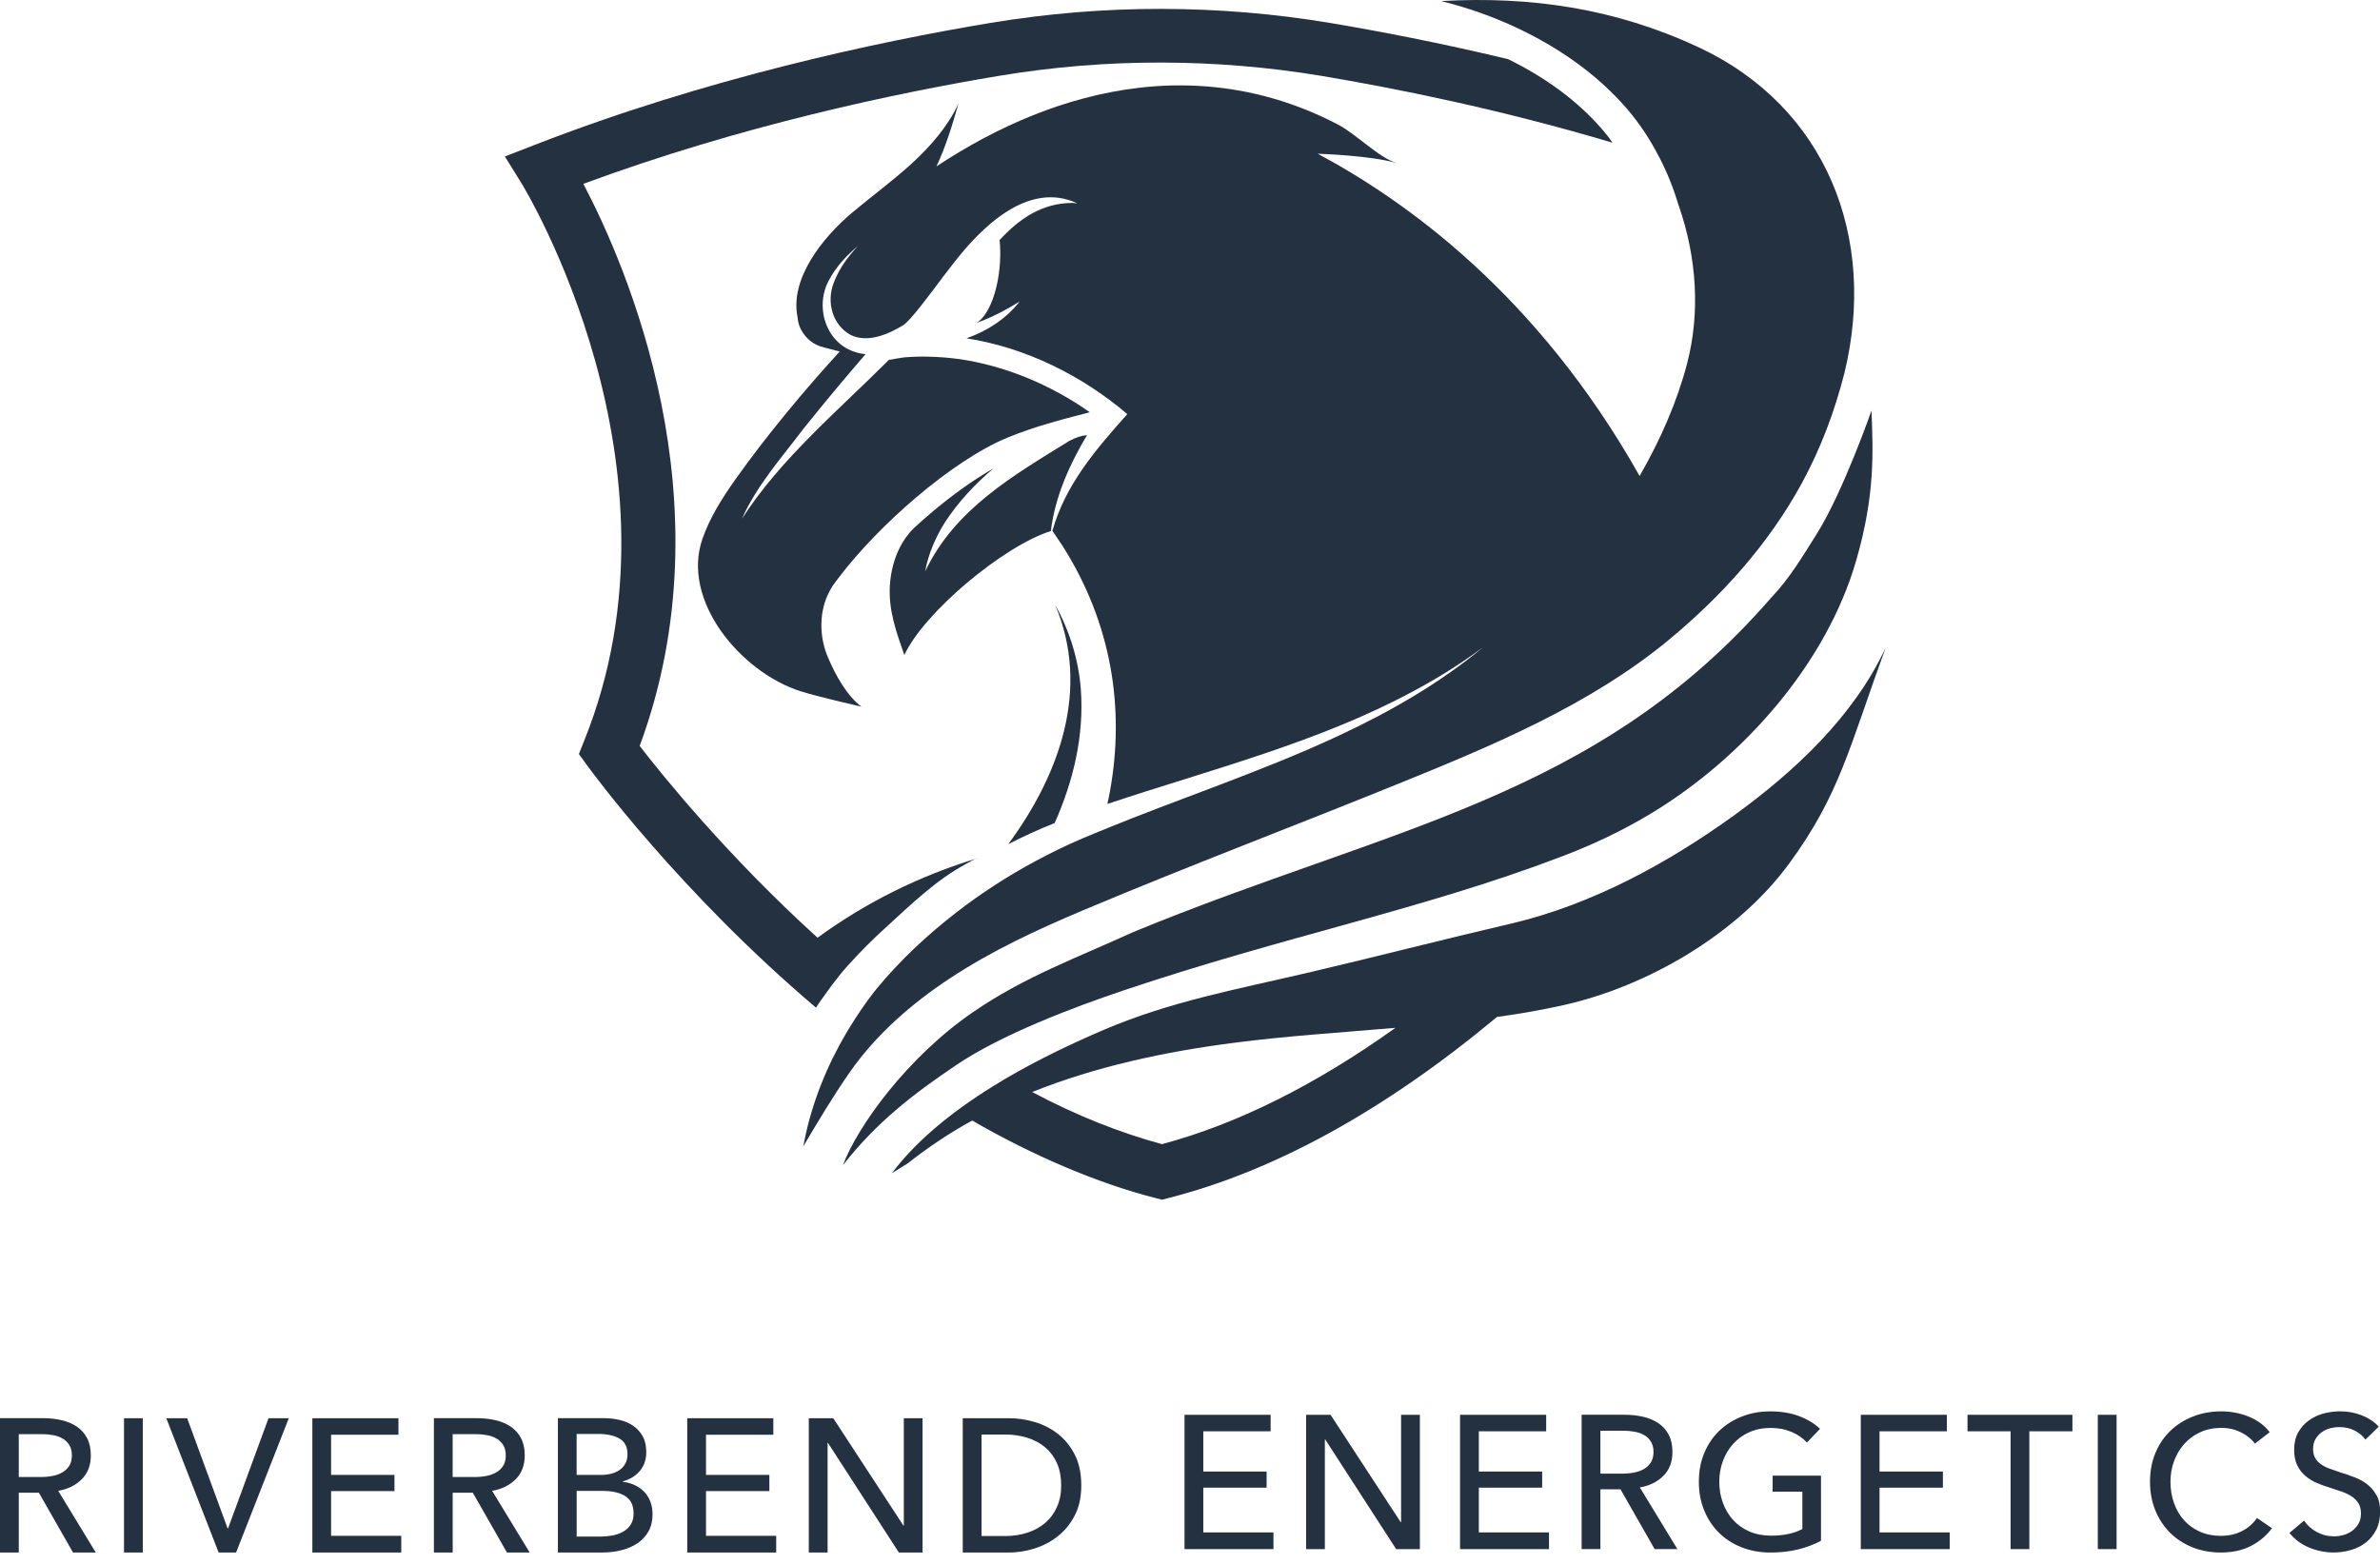
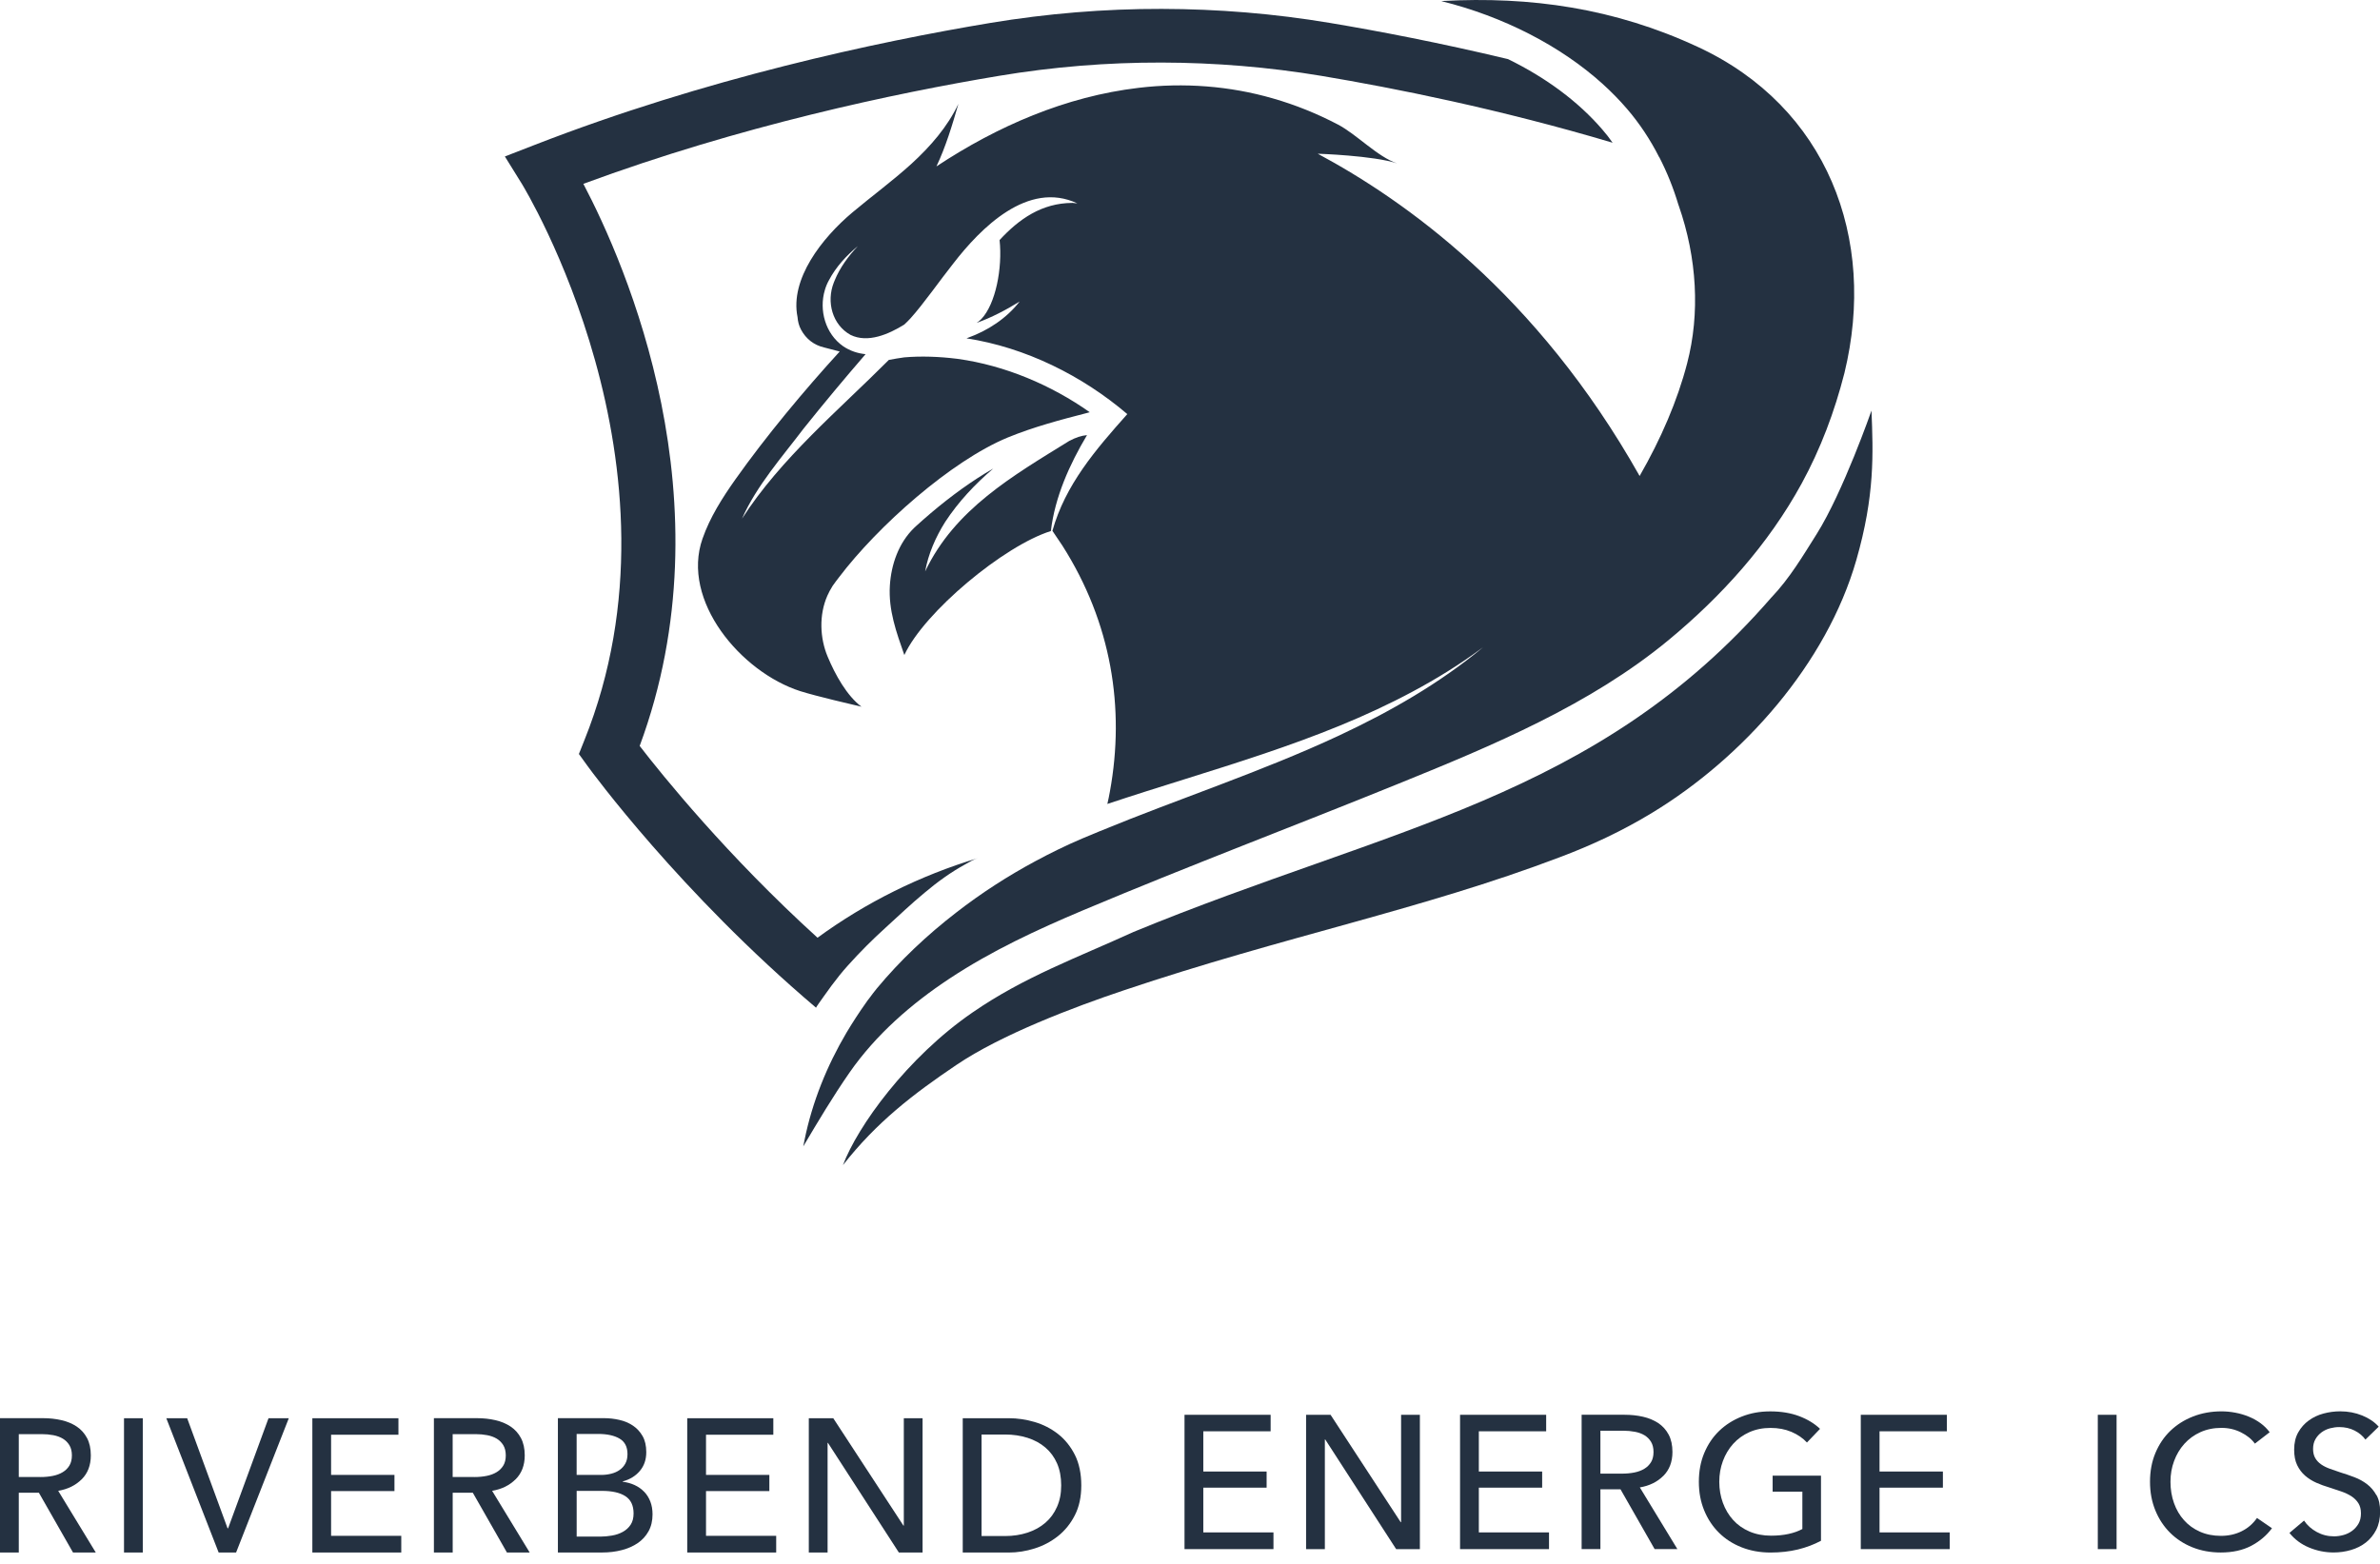
<svg xmlns="http://www.w3.org/2000/svg" width="175" height="115" viewBox="0 0 175 115" fill="none">
  <g clip-path="url(#clip0_290_1096)">
    <path d="M42.968 54.436L42.566 55.446L43.205 56.33C43.497 56.732 49.996 65.619 60.003 74.102C60.003 74.04 61.045 72.618 61.138 72.485C61.523 71.973 61.911 71.476 62.343 71.001C63.219 70.023 64.15 69.092 65.127 68.207C66.074 67.346 66.996 66.464 67.982 65.65C68.92 64.86 69.915 64.135 70.994 63.549C71.271 63.399 71.577 63.194 71.885 63.108C67.665 64.379 63.667 66.359 60.112 68.956C53.462 62.919 48.693 57 47.035 54.853C53.684 36.909 46.002 19.428 42.894 13.518C54.433 9.257 65.781 6.857 73.454 5.578C77.422 4.915 81.42 4.591 85.419 4.6C89.337 4.609 93.265 4.93 97.155 5.578C102.525 6.478 110.223 8.009 118.574 10.495C118.346 10.164 118.093 9.84 117.825 9.532C116.05 7.465 113.654 5.698 110.885 4.347C105.845 3.14 101.335 2.28 97.802 1.688C93.693 1 89.552 0.661 85.421 0.654C81.201 0.645 76.99 0.994 72.809 1.688C64.482 3.076 51.911 5.76 39.339 10.646L37.123 11.506L38.377 13.527C38.504 13.733 51.066 34.312 42.968 54.436Z" fill="#243141" />
    <path d="M69.813 71.964C72.905 69.919 76.256 68.364 79.623 66.945C87.416 63.663 95.144 60.751 102.84 57.626C109.773 54.816 116.925 51.833 122.699 47.06C126.58 43.849 130.018 40.045 132.471 35.563C133.868 33.006 134.892 30.284 135.619 27.434C138.039 17.492 134.318 7.856 124.862 3.46C118.703 0.592 112.528 -0.275 106.069 0.073C106.038 0.082 106.014 0.082 105.983 0.082C110.526 1.211 114.729 3.358 117.845 6.174C118.483 6.751 119.084 7.365 119.627 7.997C120.542 9.062 121.338 10.255 121.992 11.548H122.001C122.568 12.646 123.043 13.821 123.413 15.059C123.422 15.075 123.428 15.099 123.437 15.121C124.778 18.965 125.015 23.043 124.053 26.723C123.344 29.453 122.129 32.278 120.56 35.002C112.982 21.546 103.234 14.704 96.893 11.304C96.893 11.304 100.994 11.437 102.729 12.014C101.286 11.533 99.772 9.891 98.376 9.157C96.853 8.361 95.262 7.714 93.604 7.239C90.41 6.316 87.043 6.064 83.73 6.458C78.366 7.09 73.35 9.268 68.856 12.236C69.543 10.783 70.023 9.191 70.471 7.636C69.667 9.333 68.406 10.776 67.016 12.047C65.628 13.309 64.115 14.414 62.687 15.613C60.44 17.499 58.073 20.515 58.642 23.316C58.667 23.64 58.744 23.948 58.895 24.232C59.265 24.926 59.85 25.376 60.59 25.549L61.743 25.849C59.125 28.714 56.324 32.074 54.054 35.279C53.108 36.621 52.208 38.033 51.656 39.61C50.056 44.163 54.48 49.426 58.842 50.824C60.065 51.209 62.705 51.817 63.241 51.944C63.312 51.959 63.343 51.968 63.343 51.968C62.27 51.163 61.41 49.617 60.852 48.275C60.291 46.934 60.205 45.23 60.837 43.8C60.892 43.682 60.947 43.571 61.003 43.46C61.074 43.325 61.153 43.201 61.224 43.081C61.375 42.868 61.532 42.655 61.705 42.434C64.536 38.701 69.924 33.895 74.111 32.167C76.019 31.387 77.998 30.865 79.922 30.369L80.128 30.313C77.298 28.315 73.902 26.875 70.434 26.392C70.416 26.39 70.398 26.388 70.38 26.385C70.358 26.383 70.336 26.379 70.316 26.377C70.316 26.377 70.316 26.377 70.314 26.377C69.075 26.224 67.721 26.172 66.491 26.279C66.12 26.326 65.741 26.396 65.356 26.467C61.641 30.191 57.43 33.689 54.559 38.14C55.648 35.694 57.479 33.642 59.086 31.52C60.568 29.666 62.091 27.843 63.645 26.044C63.068 25.988 62.51 25.806 62.005 25.467C60.679 24.545 60.214 22.793 60.648 21.34C60.719 21.087 60.821 20.843 60.947 20.615C61.475 19.612 62.242 18.792 63.077 18.097C62.368 18.847 61.752 19.692 61.373 20.623C61.349 20.67 61.326 20.726 61.311 20.774C60.743 22.218 61.215 23.89 62.534 24.624C63.811 25.256 65.358 24.569 66.493 23.866C66.493 23.857 66.502 23.857 66.502 23.857C66.502 23.848 66.51 23.848 66.51 23.848C66.661 23.713 66.803 23.564 66.945 23.413C67.882 22.38 69.186 20.517 70.092 19.381C72.103 16.778 75.578 13.249 79.213 14.955C79.208 14.955 79.204 14.955 79.2 14.955C79.091 14.941 78.984 14.93 78.878 14.921H78.838C76.606 14.937 74.942 16.09 73.499 17.652C73.721 19.719 73.206 22.362 72.158 23.46C72.056 23.562 71.945 23.657 71.81 23.744C72.914 23.349 73.98 22.788 74.973 22.174C74.017 23.405 72.646 24.312 71.147 24.848C71.123 24.857 71.092 24.864 71.067 24.88C75.405 25.549 79.57 27.619 82.89 30.451C80.556 33.07 78.331 35.651 77.384 39.036L78.118 40.125C81.722 45.791 82.733 52.066 81.611 58.204C81.556 58.513 81.493 58.821 81.423 59.12C89.049 56.572 96.864 54.623 103.899 50.841C105.61 49.925 107.275 48.901 108.875 47.723C108.931 47.683 108.986 47.643 109.041 47.605C105.817 50.273 102.213 52.332 98.449 54.093C92.724 56.767 86.62 58.748 80.846 61.132C80.421 61.305 79.995 61.48 79.576 61.66C78.408 62.157 77.258 62.718 76.121 63.332C74.095 64.421 72.138 65.683 70.309 67.105C68.164 68.761 66.185 70.624 64.474 72.685C64.276 72.928 64.088 73.175 63.906 73.425C63.826 73.527 63.74 73.632 63.678 73.734C63.173 74.443 62.692 75.186 62.242 75.936C60.799 78.382 59.726 81.035 59.159 83.82C59.128 83.978 59.097 84.144 59.063 84.302C60.152 82.463 61.249 80.624 62.454 78.888C64.409 76.071 67.036 73.798 69.82 71.959L69.813 71.964Z" fill="#243141" />
-     <path d="M77.55 60.524C78.922 57.43 79.72 54.124 79.474 50.708C79.308 48.499 78.639 46.368 77.59 44.489C80.192 50.644 77.914 56.958 74.135 62.079C75.254 61.502 76.391 60.981 77.55 60.524Z" fill="#243141" />
    <path d="M73.04 34.452C72.645 34.676 72.258 34.913 71.879 35.159C70.269 36.202 68.765 37.408 67.346 38.697C67.299 38.739 67.253 38.783 67.209 38.825C66.074 39.932 65.529 41.507 65.431 43.066C65.32 44.878 65.908 46.486 66.495 48.167C67.962 45.002 73.829 40.125 77.269 39.051C77.568 36.55 78.634 34.166 79.927 31.997C79.51 32.034 79.109 32.167 78.619 32.425C74.463 34.997 70.203 37.441 68.026 42.019C68.255 40.741 68.791 39.508 69.494 38.388C70.471 36.898 71.686 35.603 73.042 34.449L73.04 34.452Z" fill="#243141" />
    <path d="M130.264 43.917C117.384 58.77 102.117 60.797 83.347 68.531C79.206 70.425 75.294 71.837 71.502 74.457C66.69 77.77 63.055 82.822 61.982 85.679C64.436 82.545 67.116 80.471 70.327 78.309C73.616 76.085 78.916 74.071 82.637 72.824C94.429 68.854 104.531 66.898 114.705 63.03C117.038 62.154 119.301 61.096 121.48 59.77C128.176 55.707 134.311 48.801 136.496 41.178C137.862 36.428 137.735 33.349 137.609 30.193C137.609 30.193 135.534 36.159 133.58 39.269C132.547 40.91 131.6 42.511 130.268 43.917H130.264Z" fill="#243141" />
-     <path d="M131.549 63.512C135.271 58.437 135.949 55.035 138.655 47.619C136.297 52.693 131.953 56.734 127.489 59.97C122.615 63.489 117.023 66.528 111.14 67.91C106.094 69.085 101.085 70.38 96.029 71.562C90.927 72.753 86.068 73.645 81.234 75.699C78.922 76.686 76.416 77.87 74.017 79.274C73.876 79.354 73.725 79.44 73.583 79.533C70.46 81.403 67.559 83.645 65.577 86.273L66.746 85.548C68.253 84.357 69.837 83.306 71.484 82.399C75.908 84.962 80.711 87.016 84.953 88.096L85.419 88.214L85.434 88.223L85.924 88.096C93.739 86.107 101.847 81.633 110.072 74.783C111.752 74.554 113.401 74.261 114.993 73.907C121.137 72.525 127.746 68.699 131.547 63.514L131.549 63.512ZM85.437 84.14C85.437 84.14 85.428 84.14 85.421 84.131C82.338 83.295 79.129 82.024 75.895 80.303C80.58 78.424 85.627 77.344 90.698 76.688C94.484 76.191 98.553 75.929 102.607 75.583C96.731 79.782 90.982 82.654 85.439 84.137L85.437 84.14Z" fill="#243141" />
    <path d="M6.009 108.782C6.454 108.336 6.678 107.748 6.678 107.023C6.678 106.522 6.585 106.096 6.399 105.746C6.213 105.397 5.96 105.116 5.639 104.901C5.317 104.688 4.943 104.53 4.517 104.433C4.089 104.335 3.639 104.286 3.165 104.286H0V114.164H1.381V109.769H2.859L5.368 114.164H7.042L4.28 109.629C4.987 109.509 5.563 109.225 6.009 108.777V108.782ZM2.97 108.613H1.381V105.46H3.068C3.365 105.46 3.648 105.486 3.919 105.537C4.189 105.588 4.422 105.675 4.623 105.794C4.823 105.916 4.983 106.076 5.104 106.276C5.224 106.475 5.286 106.724 5.286 107.023C5.286 107.322 5.226 107.569 5.104 107.77C4.983 107.97 4.819 108.134 4.61 108.258C4.402 108.385 4.158 108.476 3.879 108.531C3.599 108.587 3.298 108.615 2.972 108.615L2.97 108.613Z" fill="#243141" />
    <path d="M10.499 104.289H9.118V114.167H10.499V104.289Z" fill="#243141" />
    <path d="M16.774 112.381H16.732L13.762 104.289H12.228L16.078 114.167H17.359L21.236 104.289H19.744L16.774 112.381Z" fill="#243141" />
    <path d="M24.345 109.647H29.004V108.46H24.345V105.502H29.297V104.289H22.967V114.167H29.505V112.94H24.345V109.647Z" fill="#243141" />
    <path d="M37.914 108.782C38.36 108.336 38.584 107.748 38.584 107.023C38.584 106.522 38.49 106.096 38.304 105.746C38.118 105.397 37.865 105.116 37.544 104.901C37.223 104.688 36.848 104.53 36.423 104.433C35.995 104.335 35.545 104.286 35.071 104.286H31.905V114.164H33.286V109.769H34.765L37.274 114.164H38.947L36.185 109.629C36.892 109.509 37.469 109.225 37.914 108.777V108.782ZM34.873 108.613H33.284V105.46H34.971C35.268 105.46 35.551 105.486 35.822 105.537C36.092 105.588 36.325 105.675 36.527 105.794C36.726 105.916 36.886 106.076 37.008 106.276C37.127 106.475 37.19 106.724 37.19 107.023C37.19 107.322 37.13 107.569 37.008 107.77C36.886 107.97 36.722 108.134 36.514 108.258C36.305 108.385 36.061 108.476 35.782 108.531C35.503 108.587 35.201 108.615 34.876 108.615L34.873 108.613Z" fill="#243141" />
    <path d="M47.367 109.702C47.172 109.498 46.939 109.332 46.669 109.208C46.398 109.081 46.106 109.001 45.791 108.964V108.935C46.312 108.795 46.731 108.54 47.046 108.167C47.363 107.795 47.52 107.336 47.52 106.786C47.52 106.311 47.429 105.916 47.247 105.599C47.066 105.284 46.828 105.027 46.536 104.832C46.243 104.637 45.911 104.497 45.539 104.413C45.166 104.328 44.794 104.286 44.424 104.286H41.022V114.164H44.271C44.783 114.164 45.264 114.107 45.714 113.989C46.164 113.874 46.558 113.701 46.893 113.472C47.227 113.244 47.493 112.954 47.688 112.601C47.883 112.248 47.981 111.834 47.981 111.359C47.981 111.015 47.928 110.702 47.822 110.425C47.715 110.146 47.564 109.904 47.369 109.7L47.367 109.702ZM42.402 105.446H43.978C44.639 105.446 45.164 105.559 45.554 105.788C45.944 106.016 46.139 106.395 46.139 106.925C46.139 107.196 46.088 107.425 45.986 107.615C45.884 107.806 45.745 107.963 45.567 108.09C45.39 108.216 45.184 108.309 44.947 108.369C44.71 108.429 44.461 108.46 44.2 108.46H42.4V105.446H42.402ZM46.37 112.122C46.226 112.341 46.035 112.514 45.798 112.645C45.561 112.776 45.297 112.867 45.002 112.918C44.71 112.969 44.419 112.996 44.131 112.996H42.402V109.633H44.258C45.011 109.633 45.587 109.764 45.986 110.024C46.385 110.283 46.587 110.707 46.587 111.292C46.587 111.627 46.514 111.904 46.37 112.122Z" fill="#243141" />
    <path d="M51.913 109.647H56.57V108.46H51.913V105.502H56.862V104.289H50.532V114.167H57.073V112.94H51.913V109.647Z" fill="#243141" />
    <path d="M66.457 112.186H66.428L61.269 104.289H59.471V114.167H60.852V106.103H60.879L66.094 114.167H67.836V104.289H66.457V112.186Z" fill="#243141" />
    <path d="M77.792 105.446C77.28 105.047 76.708 104.754 76.076 104.568C75.445 104.382 74.813 104.289 74.179 104.289H70.79V114.167H74.179C74.811 114.167 75.443 114.067 76.076 113.867C76.708 113.668 77.28 113.366 77.792 112.96C78.304 112.554 78.716 112.044 79.033 111.425C79.35 110.807 79.507 110.075 79.507 109.228C79.507 108.38 79.35 107.604 79.033 106.981C78.716 106.358 78.304 105.845 77.792 105.446ZM77.723 110.804C77.519 111.27 77.233 111.661 76.865 111.978C76.498 112.295 76.061 112.537 75.556 112.703C75.048 112.869 74.498 112.954 73.902 112.954H72.173V105.488H73.902C74.496 105.488 75.048 105.57 75.556 105.732C76.063 105.894 76.5 106.132 76.865 106.444C77.233 106.757 77.519 107.145 77.723 107.609C77.927 108.074 78.029 108.613 78.029 109.228C78.029 109.842 77.927 110.339 77.723 110.804Z" fill="#243141" />
    <path d="M88.478 109.396H93.134V108.21H88.478V105.251H93.429V104.038H87.097V113.916H93.637V112.687H88.478V109.396Z" fill="#243141" />
    <path d="M103.022 111.936H102.993L97.835 104.038H96.036V113.916H97.416V105.852H97.443L102.658 113.916H104.403V104.038H103.022V111.936Z" fill="#243141" />
    <path d="M108.738 109.396H113.394V108.21H108.738V105.251H113.689V104.038H107.357V113.916H113.898V112.687H108.738V109.396Z" fill="#243141" />
    <path d="M122.305 108.531C122.75 108.085 122.974 107.498 122.974 106.772C122.974 106.271 122.881 105.845 122.695 105.495C122.509 105.147 122.256 104.865 121.934 104.65C121.613 104.437 121.239 104.28 120.813 104.182C120.385 104.084 119.935 104.036 119.461 104.036H116.296V113.914H117.677V109.518H119.155L121.664 113.914H123.337L120.576 109.378C121.283 109.259 121.859 108.975 122.305 108.527V108.531ZM119.266 108.363H117.677V105.209H119.363C119.66 105.209 119.944 105.236 120.215 105.287C120.485 105.338 120.718 105.424 120.919 105.544C121.119 105.666 121.278 105.825 121.4 106.025C121.52 106.225 121.582 106.473 121.582 106.772C121.582 107.072 121.522 107.318 121.4 107.52C121.278 107.719 121.114 107.884 120.906 108.008C120.698 108.134 120.454 108.225 120.175 108.281C119.895 108.336 119.594 108.365 119.268 108.365L119.266 108.363Z" fill="#243141" />
    <path d="M130.337 109.689H132.527V112.437C132.239 112.594 131.899 112.716 131.509 112.8C131.119 112.885 130.692 112.927 130.226 112.927C129.641 112.927 129.111 112.825 128.637 112.621C128.163 112.417 127.764 112.135 127.438 111.776C127.112 111.419 126.862 110.997 126.684 110.514C126.507 110.03 126.418 109.514 126.418 108.966C126.418 108.418 126.507 107.917 126.684 107.438C126.862 106.959 127.112 106.537 127.438 106.176C127.764 105.814 128.158 105.526 128.624 105.318C129.089 105.109 129.61 105.003 130.186 105.003C130.762 105.003 131.268 105.1 131.727 105.295C132.185 105.491 132.564 105.752 132.864 106.076L133.826 105.071C133.416 104.681 132.904 104.368 132.285 104.135C131.667 103.903 130.962 103.787 130.173 103.787C129.384 103.787 128.723 103.914 128.081 104.164C127.44 104.415 126.884 104.768 126.414 105.218C125.944 105.67 125.578 106.214 125.312 106.85C125.046 107.487 124.916 108.192 124.916 108.964C124.916 109.735 125.046 110.427 125.306 111.064C125.565 111.7 125.928 112.25 126.394 112.71C126.859 113.171 127.413 113.528 128.061 113.783C128.708 114.038 129.415 114.167 130.186 114.167C130.911 114.167 131.58 114.091 132.194 113.943C132.808 113.794 133.376 113.579 133.896 113.302V108.516H130.341V109.687L130.337 109.689Z" fill="#243141" />
    <path d="M138.201 109.396H142.86V108.21H138.201V105.251H143.152V104.038H136.822V113.916H143.361V112.687H138.201V109.396Z" fill="#243141" />
-     <path d="M144.67 105.251H147.838V113.916H149.216V105.251H152.384V104.038H144.67V105.251Z" fill="#243141" />
    <path d="M155.631 104.038H154.25V113.916H155.631V104.038Z" fill="#243141" />
    <path d="M164.82 112.605C164.364 112.829 163.858 112.94 163.3 112.94C162.741 112.94 162.218 112.838 161.759 112.634C161.298 112.43 160.908 112.148 160.589 111.789C160.268 111.432 160.022 111.011 159.851 110.527C159.68 110.044 159.594 109.523 159.594 108.964C159.594 108.405 159.682 107.915 159.86 107.436C160.037 106.957 160.288 106.535 160.613 106.174C160.939 105.812 161.331 105.524 161.793 105.315C162.254 105.107 162.77 105 163.346 105C163.858 105 164.335 105.109 164.776 105.329C165.217 105.548 165.558 105.823 165.8 106.158L166.888 105.32C166.702 105.069 166.478 104.847 166.219 104.657C165.959 104.466 165.669 104.306 165.354 104.175C165.037 104.045 164.707 103.947 164.364 103.883C164.02 103.818 163.681 103.785 163.346 103.785C162.593 103.785 161.897 103.911 161.254 104.162C160.613 104.413 160.057 104.765 159.587 105.216C159.117 105.668 158.752 106.211 158.486 106.848C158.22 107.484 158.089 108.19 158.089 108.961C158.089 109.733 158.22 110.425 158.479 111.062C158.738 111.698 159.1 112.248 159.561 112.707C160.022 113.166 160.569 113.526 161.205 113.781C161.841 114.036 162.537 114.164 163.291 114.164C164.164 114.164 164.913 113.998 165.536 113.67C166.159 113.339 166.666 112.909 167.057 112.379L165.955 111.625C165.658 112.053 165.281 112.379 164.825 112.601L164.82 112.605Z" fill="#243141" />
    <path d="M174.734 109.946C174.557 109.625 174.331 109.358 174.051 109.143C173.772 108.93 173.462 108.757 173.116 108.627C172.772 108.496 172.433 108.38 172.099 108.278C171.819 108.185 171.558 108.094 171.312 108.006C171.066 107.917 170.851 107.81 170.671 107.684C170.49 107.558 170.345 107.405 170.239 107.223C170.133 107.041 170.079 106.817 170.079 106.546C170.079 106.276 170.137 106.027 170.255 105.828C170.37 105.628 170.523 105.46 170.707 105.324C170.893 105.189 171.099 105.091 171.327 105.031C171.556 104.972 171.779 104.941 172.003 104.941C172.422 104.941 172.799 105.027 173.134 105.198C173.468 105.369 173.734 105.59 173.929 105.861L174.905 104.912C174.599 104.568 174.193 104.293 173.692 104.089C173.189 103.885 172.651 103.783 172.074 103.783C171.664 103.783 171.259 103.836 170.855 103.943C170.45 104.049 170.088 104.22 169.767 104.453C169.446 104.685 169.186 104.978 168.987 105.331C168.787 105.684 168.688 106.107 168.688 106.599C168.688 107.056 168.761 107.436 168.911 107.744C169.06 108.05 169.255 108.309 169.497 108.518C169.738 108.726 170.013 108.899 170.319 109.035C170.625 109.17 170.937 109.283 171.254 109.376C171.569 109.478 171.87 109.578 172.154 109.676C172.438 109.773 172.686 109.893 172.901 110.03C173.114 110.17 173.284 110.339 173.411 110.541C173.537 110.74 173.599 110.989 173.599 111.288C173.599 111.587 173.539 111.838 173.417 112.049C173.295 112.257 173.14 112.432 172.95 112.572C172.759 112.712 172.549 112.814 172.316 112.878C172.083 112.942 171.85 112.976 171.618 112.976C171.161 112.976 170.74 112.869 170.348 112.654C169.958 112.441 169.645 112.162 169.415 111.818L168.342 112.725C168.723 113.2 169.204 113.557 169.785 113.799C170.365 114.04 170.968 114.162 171.591 114.162C172.028 114.162 172.453 114.102 172.868 113.98C173.282 113.858 173.646 113.677 173.963 113.428C174.277 113.182 174.532 112.869 174.723 112.494C174.913 112.117 175.009 111.674 175.009 111.162C175.009 110.649 174.92 110.261 174.743 109.942L174.734 109.946Z" fill="#243141" />
  </g>
  <defs>
    <clipPath id="clip0_290_1096">
      <rect width="175" height="114.167" fill="white" />
    </clipPath>
  </defs>
</svg>